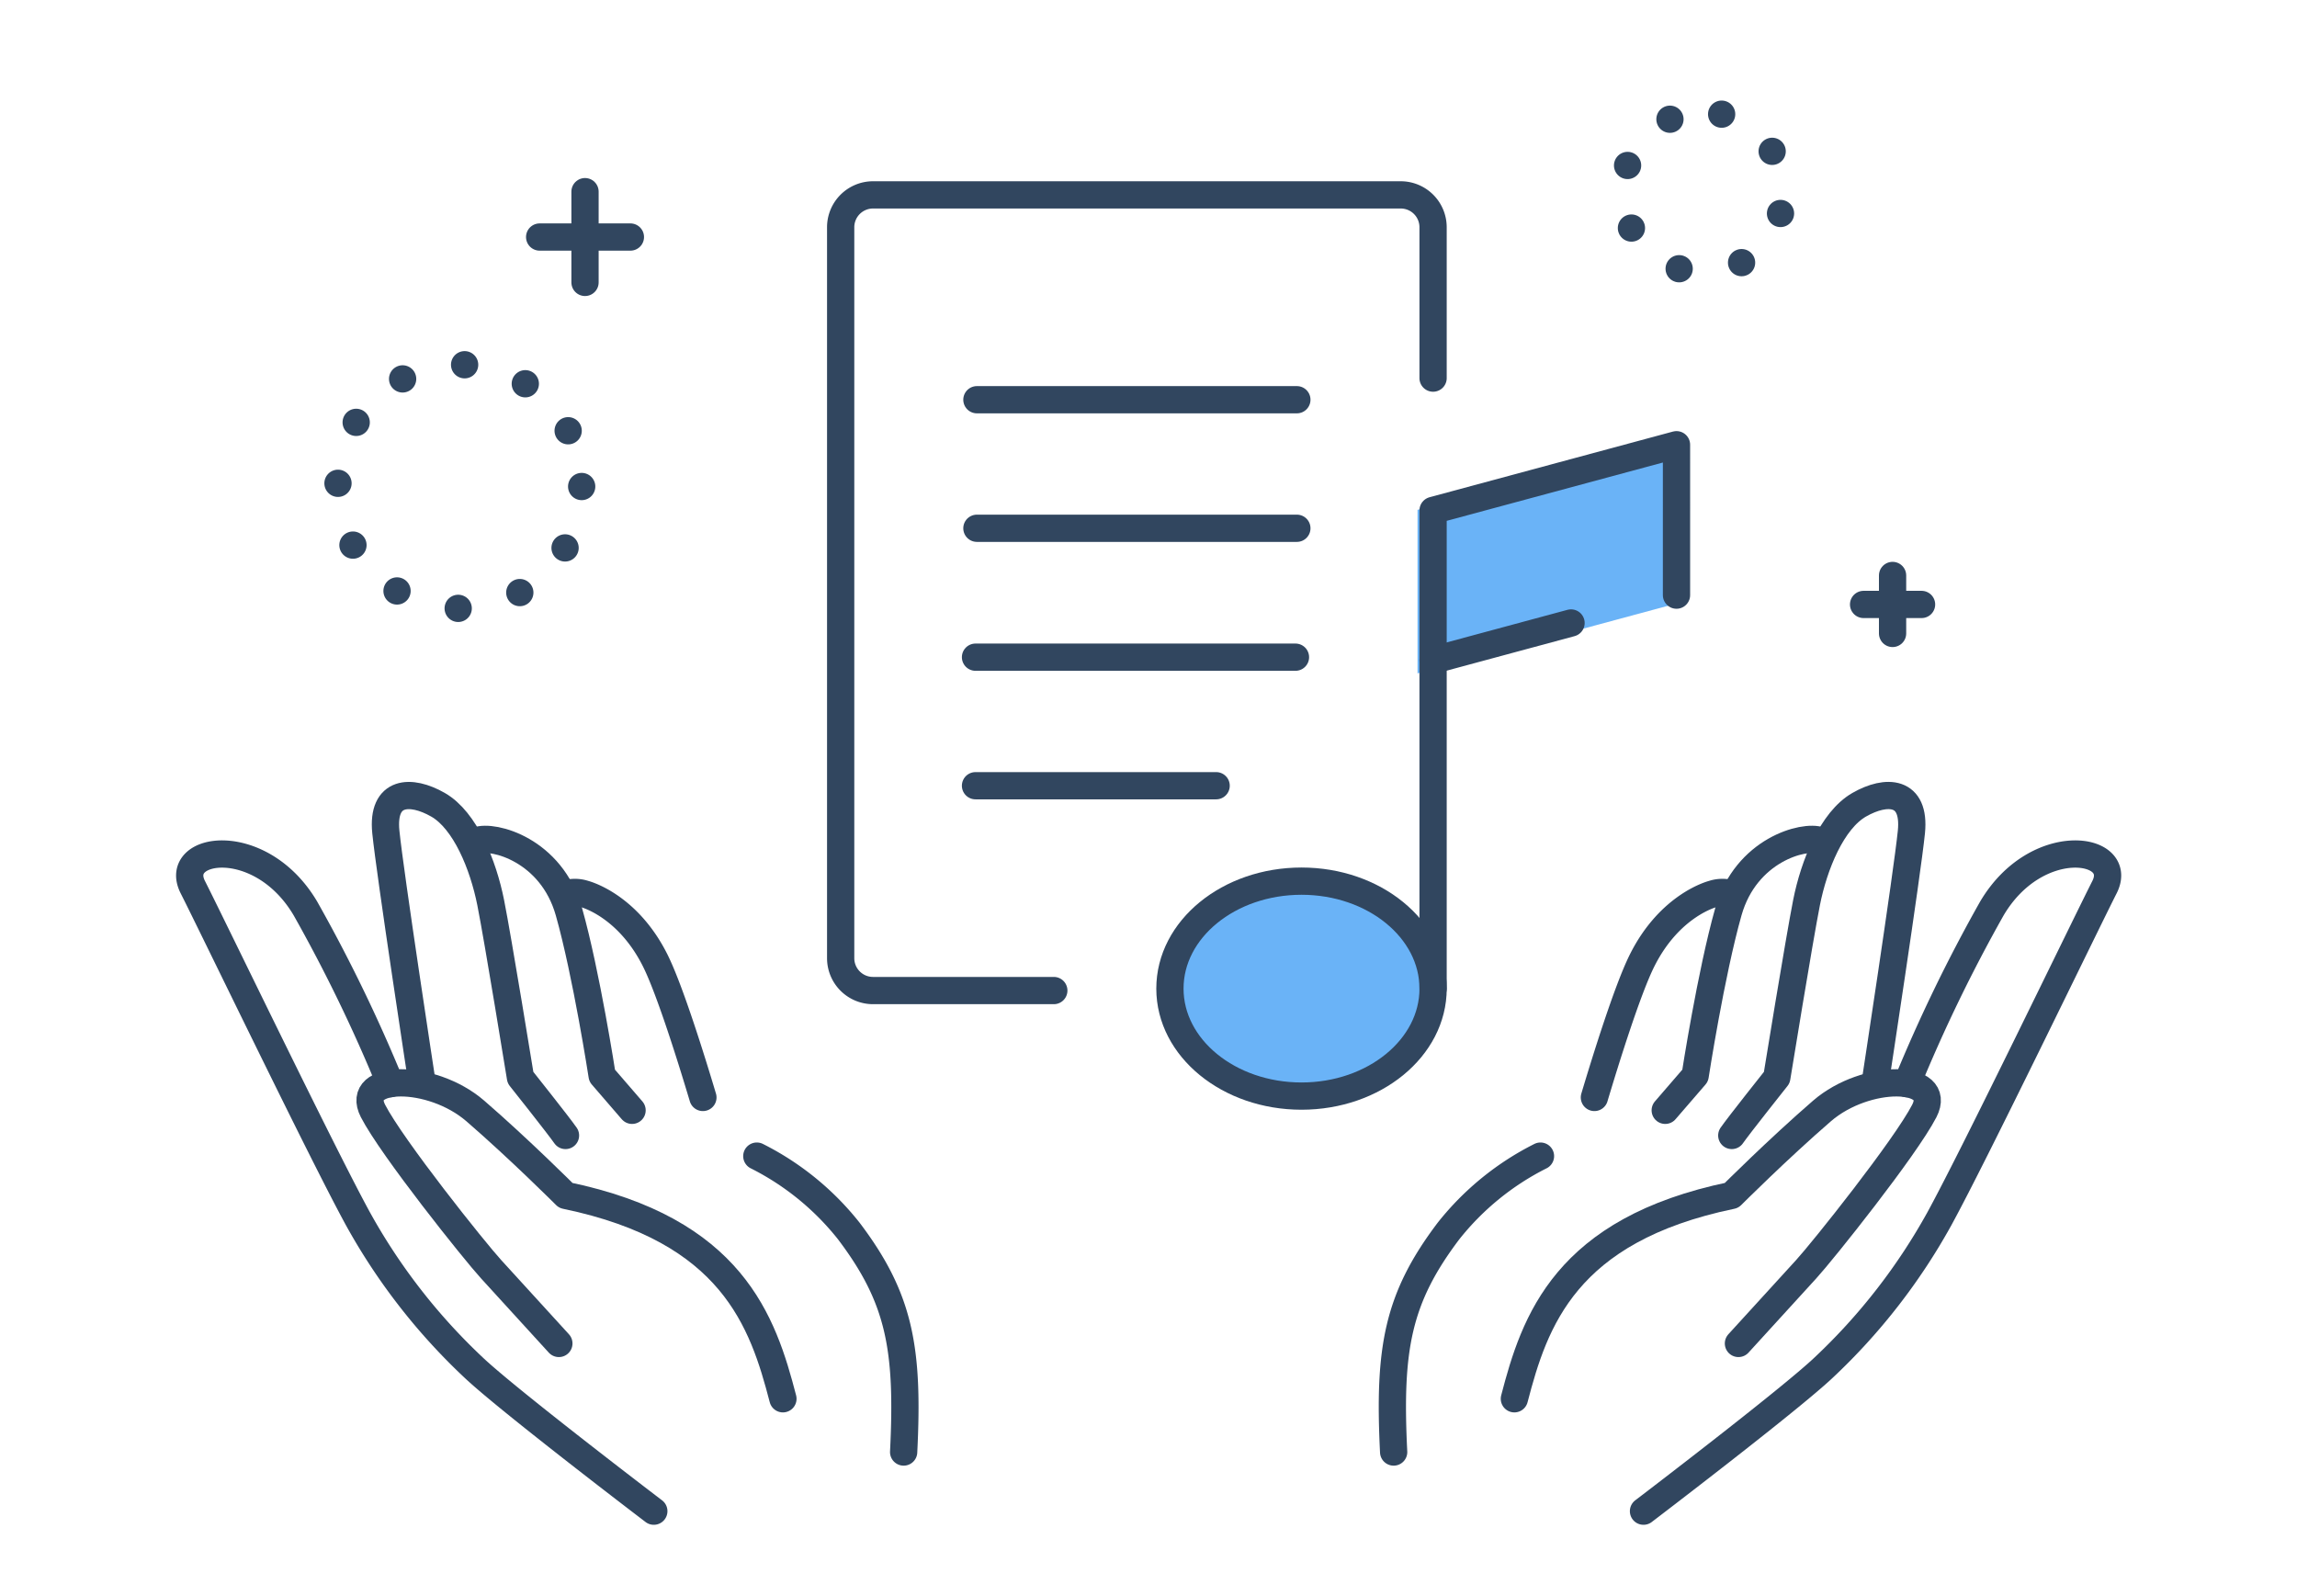
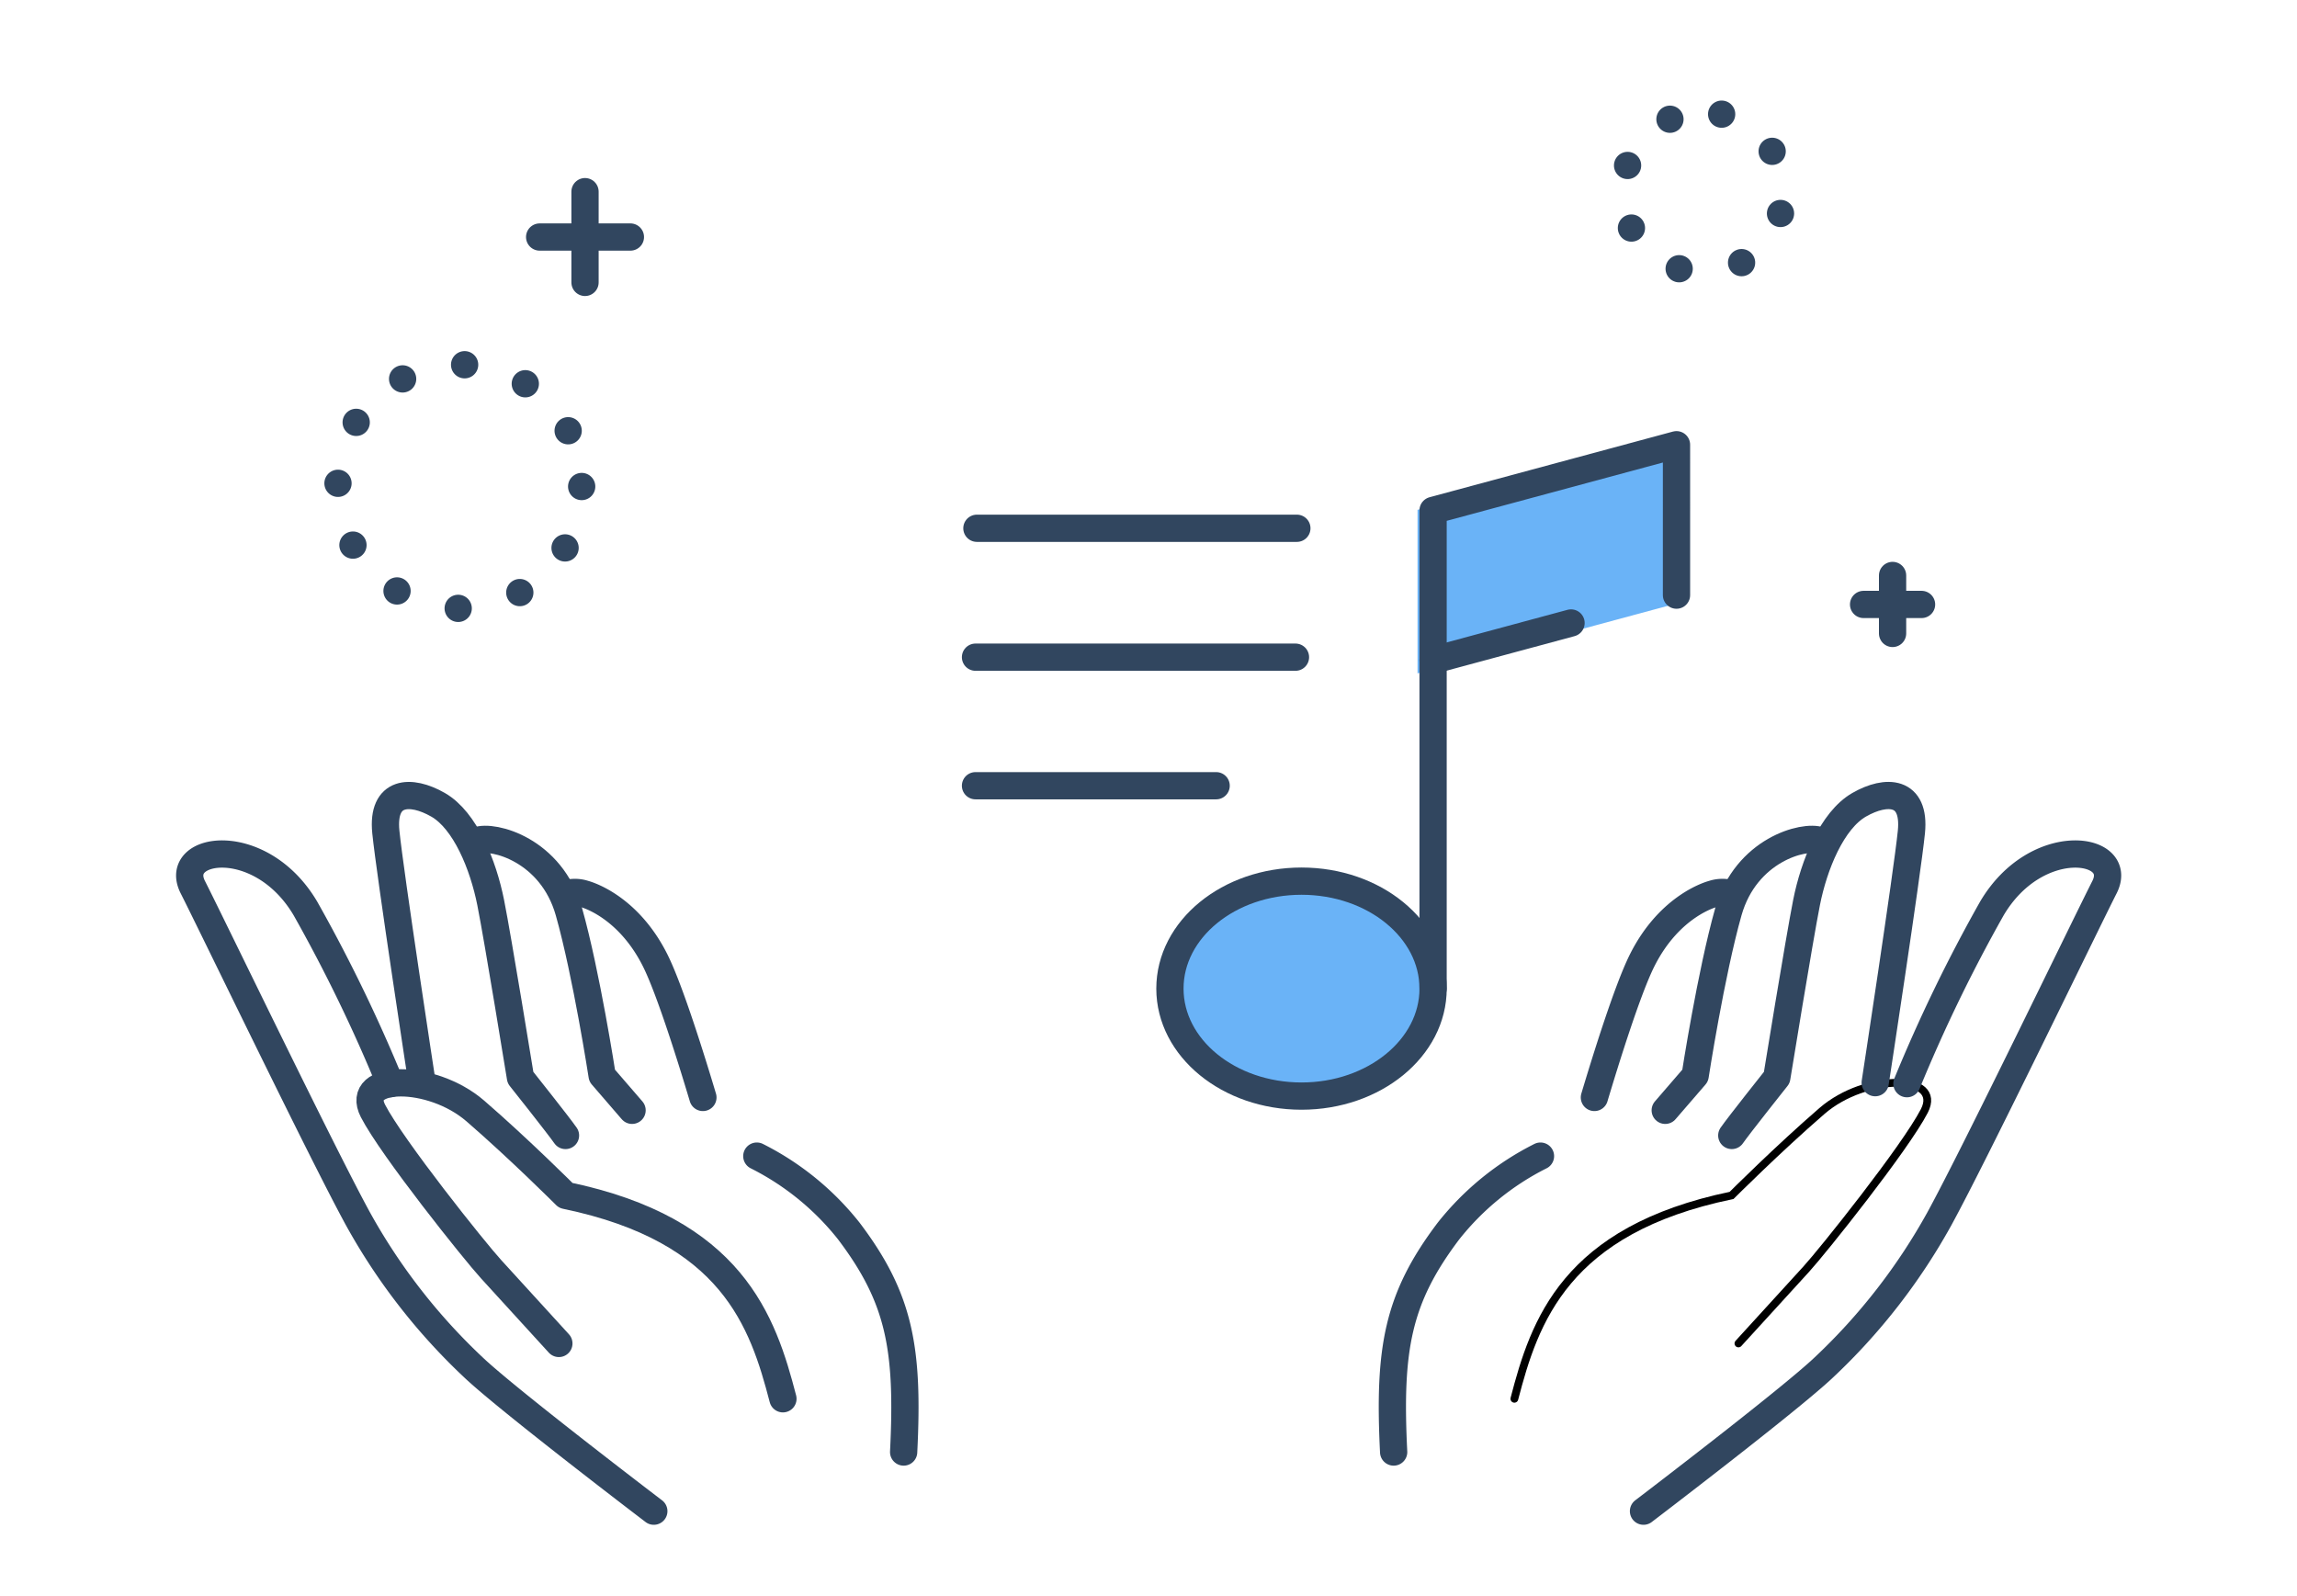
<svg xmlns="http://www.w3.org/2000/svg" width="295" height="205">
  <defs>
    <clipPath id="a">
-       <path data-name="長方形 279" transform="translate(0 8)" fill="none" d="M0 0h295v205H0z" />
+       <path data-name="長方形 279" transform="translate(0 8)" fill="none" d="M0 0h295v205H0" />
    </clipPath>
  </defs>
  <g data-name="グループ 663">
    <path data-name="パス 605" d="M182.052 86.477l34.123-9.207v-21l-34.123 9.205z" fill="#6ab3f7" />
    <g data-name="グループ 664">
      <g data-name="グループ 663" transform="translate(0 -8)" clip-path="url(#a)">
        <path data-name="パス 606" d="M167.151 121.161c9.332 0 16.9 6.181 16.9 13.8s-7.566 13.805-16.9 13.805-16.9-6.181-16.9-13.805 7.566-13.8 16.9-13.8" fill="#6ab3f7" />
        <path data-name="パス 607" d="M167.151 121.161c9.332 0 16.9 6.181 16.9 13.8s-7.566 13.805-16.9 13.805-16.9-6.181-16.9-13.805 7.567-13.8 16.9-13.8z" fill="none" stroke="#31465f" stroke-linejoin="round" stroke-width="3.5" />
        <path data-name="パス 608" d="M184.048 134.97V73.548l31.262-8.434V84.43" fill="none" stroke="#31465f" stroke-linecap="round" stroke-linejoin="round" stroke-width="3.5" />
        <path data-name="線 59" fill="none" stroke="#31465f" stroke-linecap="round" stroke-linejoin="round" stroke-width="3.5" d="M184.048 92.787l17.718-4.781" />
-         <path data-name="線 60" fill="none" stroke="#31465f" stroke-linecap="round" stroke-linejoin="round" stroke-width="3.5" d="M125.462 59.334h41.092" />
        <path data-name="線 61" fill="none" stroke="#31465f" stroke-linecap="round" stroke-linejoin="round" stroke-width="3.5" d="M125.462 75.843h41.092" />
        <path data-name="線 62" fill="none" stroke="#31465f" stroke-linecap="round" stroke-linejoin="round" stroke-width="3.5" d="M125.283 92.398h41.092" />
        <path data-name="線 63" fill="none" stroke="#31465f" stroke-linecap="round" stroke-linejoin="round" stroke-width="3.5" d="M125.283 108.906h30.904" />
-         <path data-name="パス 609" d="M135.338 135.212h-23.214a4.156 4.156 0 01-4.158-4.155V37.183a4.157 4.157 0 014.158-4.155h67.769a4.155 4.155 0 014.155 4.155v19.374" fill="none" stroke="#31465f" stroke-linecap="round" stroke-linejoin="round" stroke-width="3.5" />
        <path data-name="パス 610" d="M90.272 148.939c-1.433-4.791-4.241-13.828-6.128-17.6-3.591-7.17-9.1-8.534-9.1-8.534a3.886 3.886 0 00-2.42 0" fill="none" stroke="#000" stroke-linecap="round" stroke-miterlimit="10" />
        <path data-name="パス 611" d="M116.054 194.475c.664-13.312-.517-19.763-7.057-28.4a35.219 35.219 0 00-11.8-9.6" fill="none" stroke="#000" stroke-linecap="round" stroke-miterlimit="10" />
        <path data-name="パス 612" d="M61.286 115.948c2.036-.76 9.531 1.182 11.781 9.144s4.263 21.047 4.263 21.047l3.845 4.453" fill="none" stroke="#000" stroke-linecap="round" stroke-miterlimit="10" />
        <path data-name="パス 613" d="M72.626 153.822c-.834-1.215-5.783-7.438-5.783-7.438s-2.861-17.623-3.822-22.462-3.276-10.572-6.768-12.571-7.238-1.857-6.7 3.494 4.649 32.2 4.649 32.2" fill="none" stroke="#000" stroke-linecap="round" stroke-miterlimit="10" />
        <path data-name="パス 614" d="M100.55 187.638c-2.583-9.934-6.5-21.685-27.894-26.116 0 0-5.961-5.959-11.614-10.848s-15.584-4.737-13.14 0 13.066 18.028 15.166 20.32 8.706 9.538 8.706 9.538" fill="none" stroke="#000" stroke-linecap="round" stroke-miterlimit="10" />
        <path data-name="パス 615" d="M83.967 202.071s-18.835-14.337-23.193-18.491a77.789 77.789 0 01-14.786-19.025c-4.574-8.349-18.564-37.37-21.226-42.624s8.732-6.99 14.473 2.755a201.427 201.427 0 0110.9 22.484" fill="none" stroke="#000" stroke-linecap="round" stroke-miterlimit="10" />
        <path data-name="パス 616" d="M90.272 148.939c-1.433-4.791-4.241-13.828-6.128-17.6-3.591-7.17-9.1-8.534-9.1-8.534a3.886 3.886 0 00-2.42 0" fill="none" stroke="#31465f" stroke-linecap="round" stroke-linejoin="round" stroke-width="3.5" />
        <path data-name="パス 617" d="M116.054 194.475c.664-13.312-.517-19.763-7.057-28.4a35.219 35.219 0 00-11.8-9.6" fill="none" stroke="#31465f" stroke-linecap="round" stroke-linejoin="round" stroke-width="3.5" />
        <path data-name="パス 618" d="M61.286 115.948c2.036-.76 9.531 1.182 11.781 9.144s4.263 21.047 4.263 21.047l3.845 4.453" fill="none" stroke="#31465f" stroke-linecap="round" stroke-linejoin="round" stroke-width="3.5" />
        <path data-name="パス 619" d="M72.626 153.822c-.834-1.215-5.783-7.438-5.783-7.438s-2.861-17.623-3.822-22.462-3.276-10.572-6.768-12.571-7.238-1.857-6.7 3.494 4.649 32.2 4.649 32.2" fill="none" stroke="#31465f" stroke-linecap="round" stroke-linejoin="round" stroke-width="3.5" />
        <path data-name="パス 620" d="M100.55 187.638c-2.583-9.934-6.5-21.685-27.894-26.116 0 0-5.961-5.959-11.614-10.848s-15.584-4.737-13.14 0 13.066 18.028 15.166 20.32 8.706 9.538 8.706 9.538" fill="none" stroke="#31465f" stroke-linecap="round" stroke-linejoin="round" stroke-width="3.5" />
        <path data-name="パス 621" d="M83.967 202.071s-18.835-14.337-23.193-18.491a77.789 77.789 0 01-14.786-19.025c-4.574-8.349-18.564-37.37-21.226-42.624s8.732-6.99 14.473 2.755a201.427 201.427 0 0110.9 22.484" fill="none" stroke="#31465f" stroke-linecap="round" stroke-linejoin="round" stroke-width="3.5" />
        <path data-name="パス 622" d="M204.767 148.939c1.433-4.791 4.241-13.828 6.128-17.6 3.591-7.17 9.1-8.534 9.1-8.534a3.886 3.886 0 012.42 0" fill="none" stroke="#000" stroke-linecap="round" stroke-miterlimit="10" />
        <path data-name="パス 623" d="M178.984 194.475c-.664-13.312.517-19.763 7.057-28.4a35.219 35.219 0 0111.8-9.6" fill="none" stroke="#000" stroke-linecap="round" stroke-miterlimit="10" />
        <path data-name="パス 624" d="M233.752 115.948c-2.036-.76-9.531 1.182-11.781 9.144s-4.263 21.047-4.263 21.047l-3.845 4.453" fill="none" stroke="#000" stroke-linecap="round" stroke-miterlimit="10" />
        <path data-name="パス 625" d="M222.409 153.822c.834-1.215 5.783-7.438 5.783-7.438s2.862-17.626 3.818-22.465 3.276-10.572 6.768-12.571 7.238-1.857 6.7 3.494-4.649 32.2-4.649 32.2" fill="none" stroke="#000" stroke-linecap="round" stroke-miterlimit="10" />
        <path data-name="パス 626" d="M194.489 187.638c2.583-9.934 6.5-21.685 27.894-26.116 0 0 5.961-5.959 11.614-10.848s15.584-4.737 13.14 0-13.066 18.028-15.166 20.32-8.706 9.538-8.706 9.538" fill="none" stroke="#000" stroke-linecap="round" stroke-miterlimit="10" />
        <path data-name="パス 627" d="M211.072 202.071s18.835-14.337 23.193-18.491a77.788 77.788 0 0014.786-19.025c4.574-8.349 18.564-37.37 21.226-42.624s-8.732-6.99-14.473 2.755a201.425 201.425 0 00-10.9 22.484" fill="none" stroke="#000" stroke-linecap="round" stroke-miterlimit="10" />
        <path data-name="パス 628" d="M204.767 148.939c1.433-4.791 4.241-13.828 6.128-17.6 3.591-7.17 9.1-8.534 9.1-8.534a3.886 3.886 0 012.42 0" fill="none" stroke="#31465f" stroke-linecap="round" stroke-linejoin="round" stroke-width="3.5" />
        <path data-name="パス 629" d="M178.984 194.475c-.664-13.312.517-19.763 7.057-28.4a35.219 35.219 0 0111.8-9.6" fill="none" stroke="#31465f" stroke-linecap="round" stroke-linejoin="round" stroke-width="3.5" />
        <path data-name="パス 630" d="M233.752 115.948c-2.036-.76-9.531 1.182-11.781 9.144s-4.263 21.047-4.263 21.047l-3.845 4.453" fill="none" stroke="#31465f" stroke-linecap="round" stroke-linejoin="round" stroke-width="3.5" />
        <path data-name="パス 631" d="M222.409 153.822c.834-1.215 5.783-7.438 5.783-7.438s2.862-17.626 3.818-22.465 3.276-10.572 6.768-12.571 7.238-1.857 6.7 3.494-4.649 32.2-4.649 32.2" fill="none" stroke="#31465f" stroke-linecap="round" stroke-linejoin="round" stroke-width="3.5" />
-         <path data-name="パス 632" d="M194.489 187.638c2.583-9.934 6.5-21.685 27.894-26.116 0 0 5.961-5.959 11.614-10.848s15.584-4.737 13.14 0-13.066 18.028-15.166 20.32-8.706 9.538-8.706 9.538" fill="none" stroke="#31465f" stroke-linecap="round" stroke-linejoin="round" stroke-width="3.5" />
        <path data-name="パス 633" d="M211.072 202.071s18.835-14.337 23.193-18.491a77.788 77.788 0 0014.786-19.025c4.574-8.349 18.564-37.37 21.226-42.624s-8.732-6.99-14.473 2.755a201.425 201.425 0 00-10.9 22.484" fill="none" stroke="#31465f" stroke-linecap="round" stroke-linejoin="round" stroke-width="3.5" />
        <path data-name="パス 634" d="M74.703 70.481a15.65 15.65 0 11-15.65-15.65 15.651 15.651 0 0115.65 15.65z" fill="none" stroke="#31465f" stroke-linecap="round" stroke-linejoin="round" stroke-width="3.5" stroke-dasharray="0 8.263" />
        <circle data-name="楕円形 16" cx="10.301" cy="10.301" r="10.301" transform="rotate(-76.7 128.667 -110.233)" fill="none" stroke="#31465f" stroke-linecap="round" stroke-linejoin="round" stroke-width="3.5" stroke-dasharray="0 8.276" />
        <path data-name="線 64" fill="none" stroke="#31465f" stroke-linecap="round" stroke-linejoin="round" stroke-width="3.5" d="M69.306 38.441h11.655" />
        <path data-name="線 65" fill="none" stroke="#31465f" stroke-linecap="round" stroke-linejoin="round" stroke-width="3.5" d="M75.133 32.613v11.655" />
        <path data-name="線 66" fill="none" stroke="#31465f" stroke-linecap="round" stroke-linejoin="round" stroke-width="3.5" d="M239.337 85.626h7.445" />
        <path data-name="線 67" fill="none" stroke="#31465f" stroke-linecap="round" stroke-linejoin="round" stroke-width="3.5" d="M243.06 81.904v7.445" />
      </g>
    </g>
  </g>
</svg>